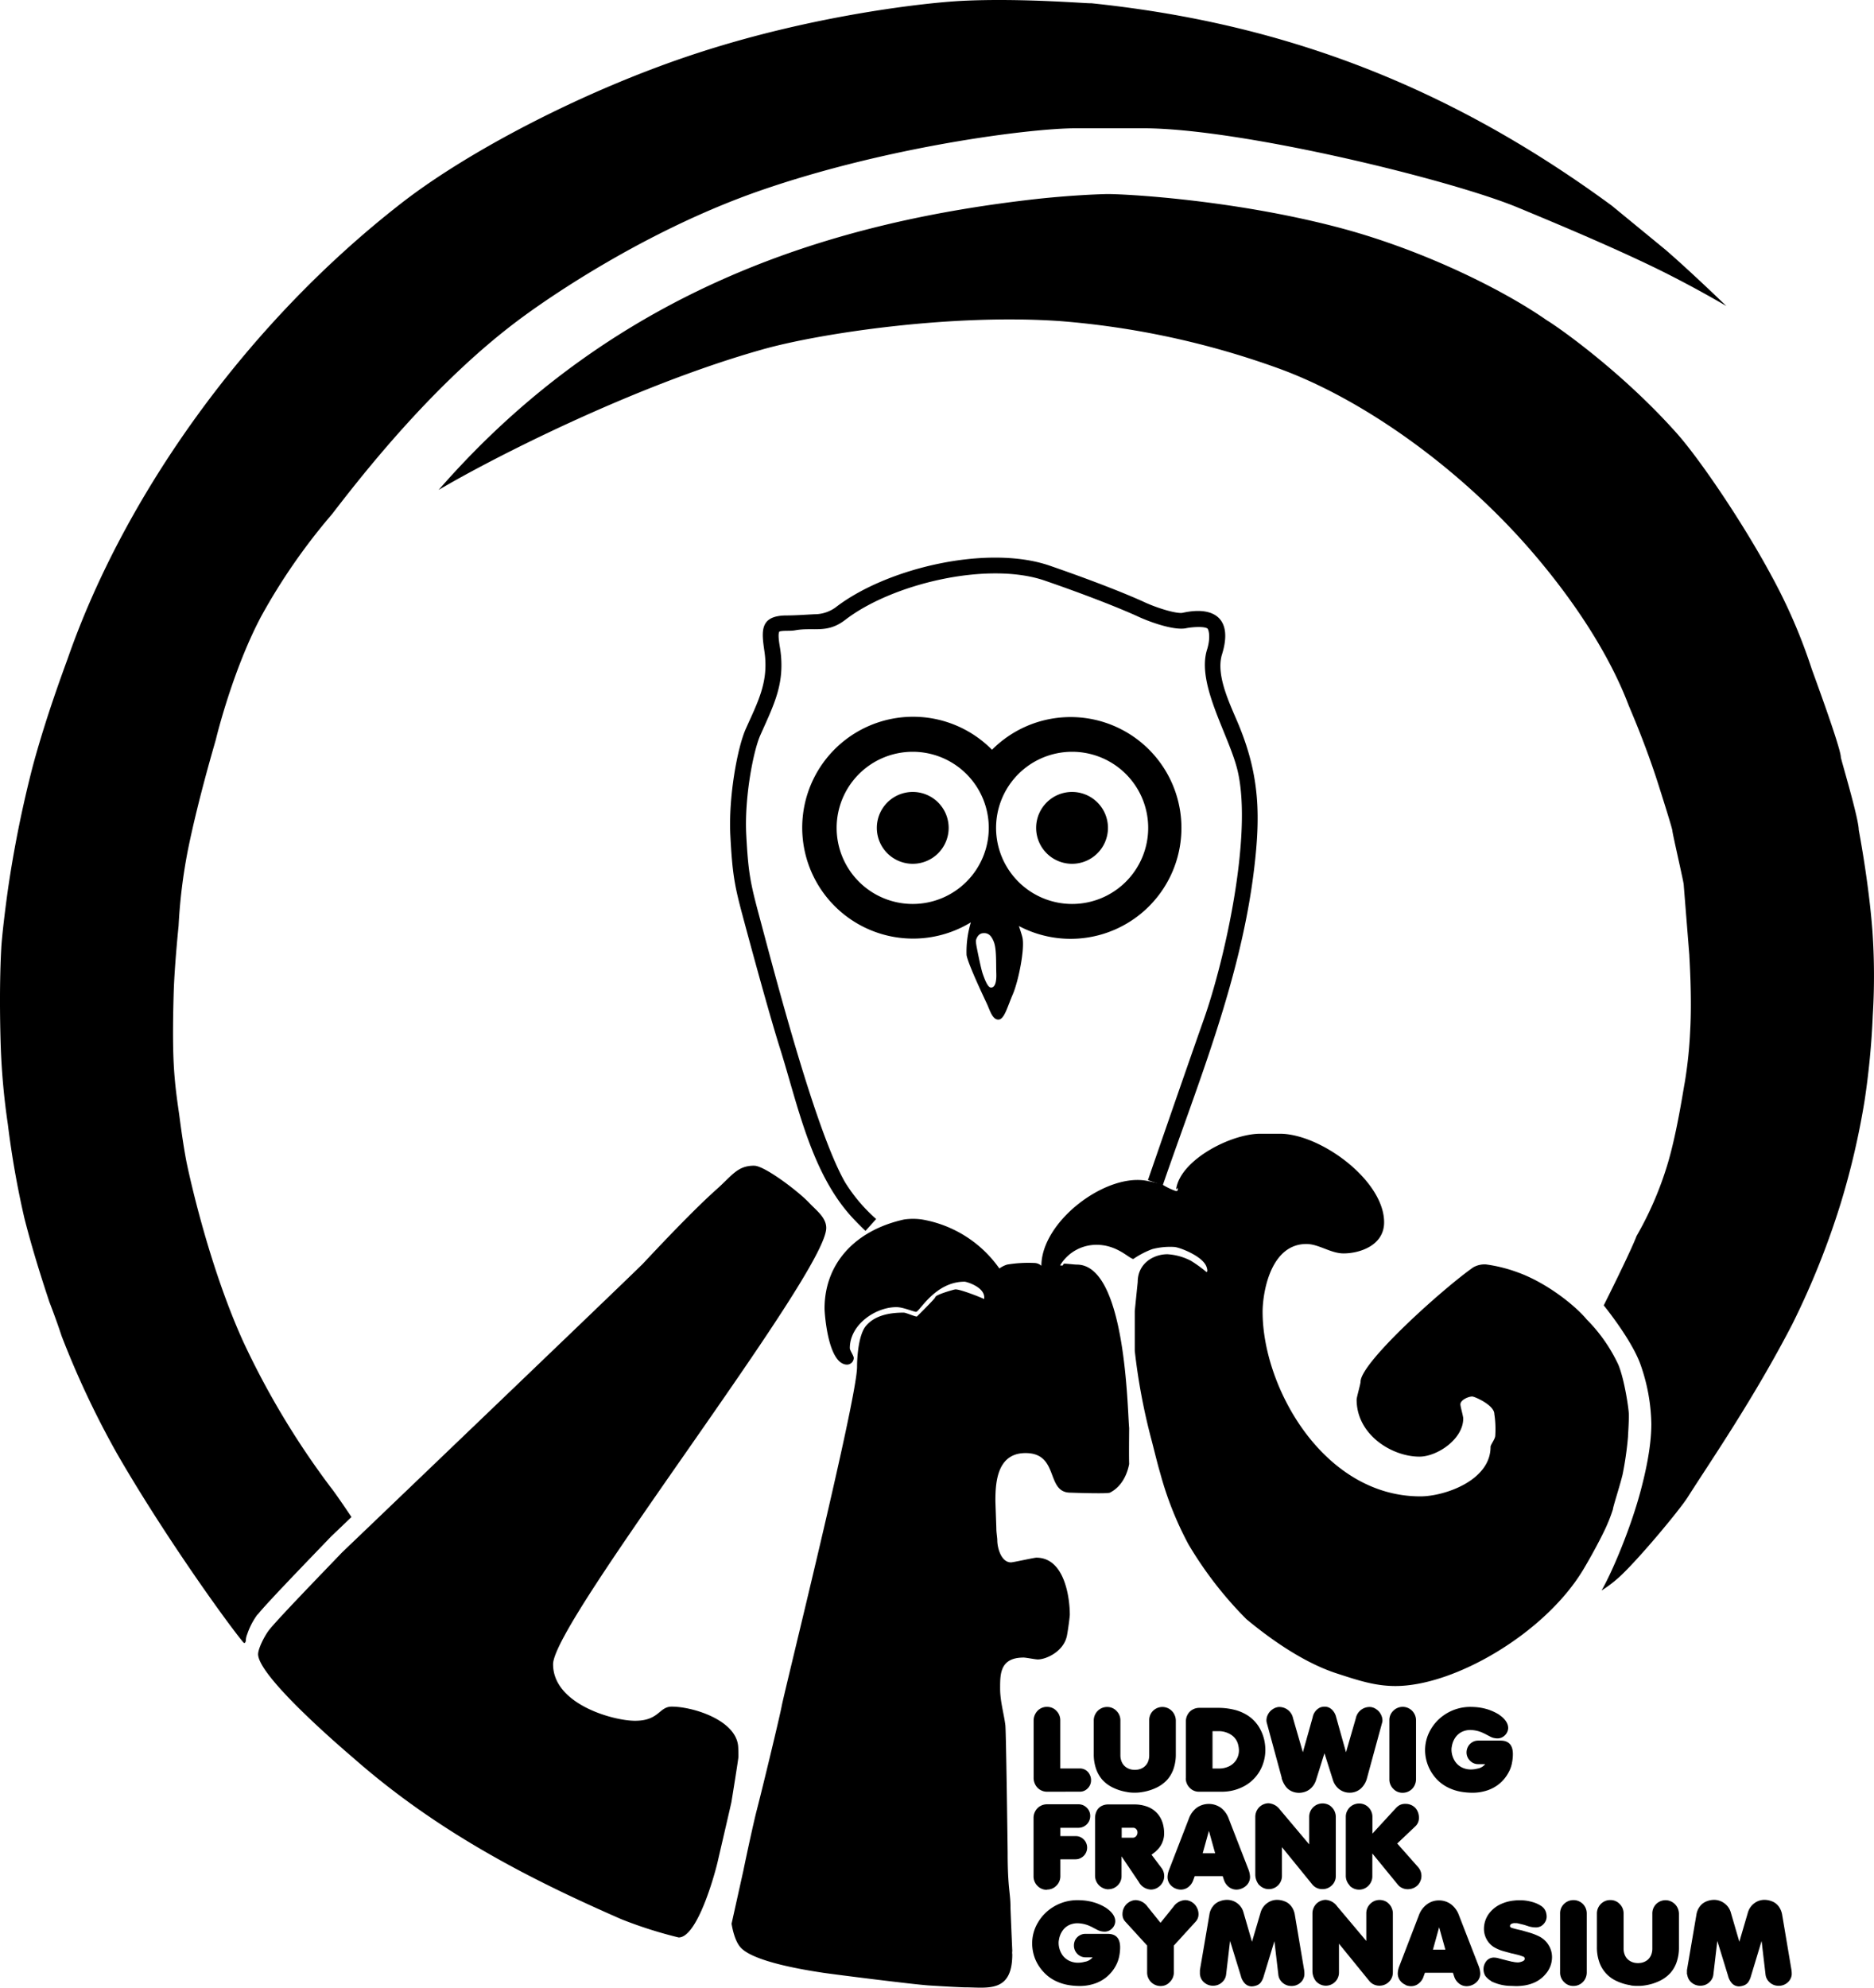
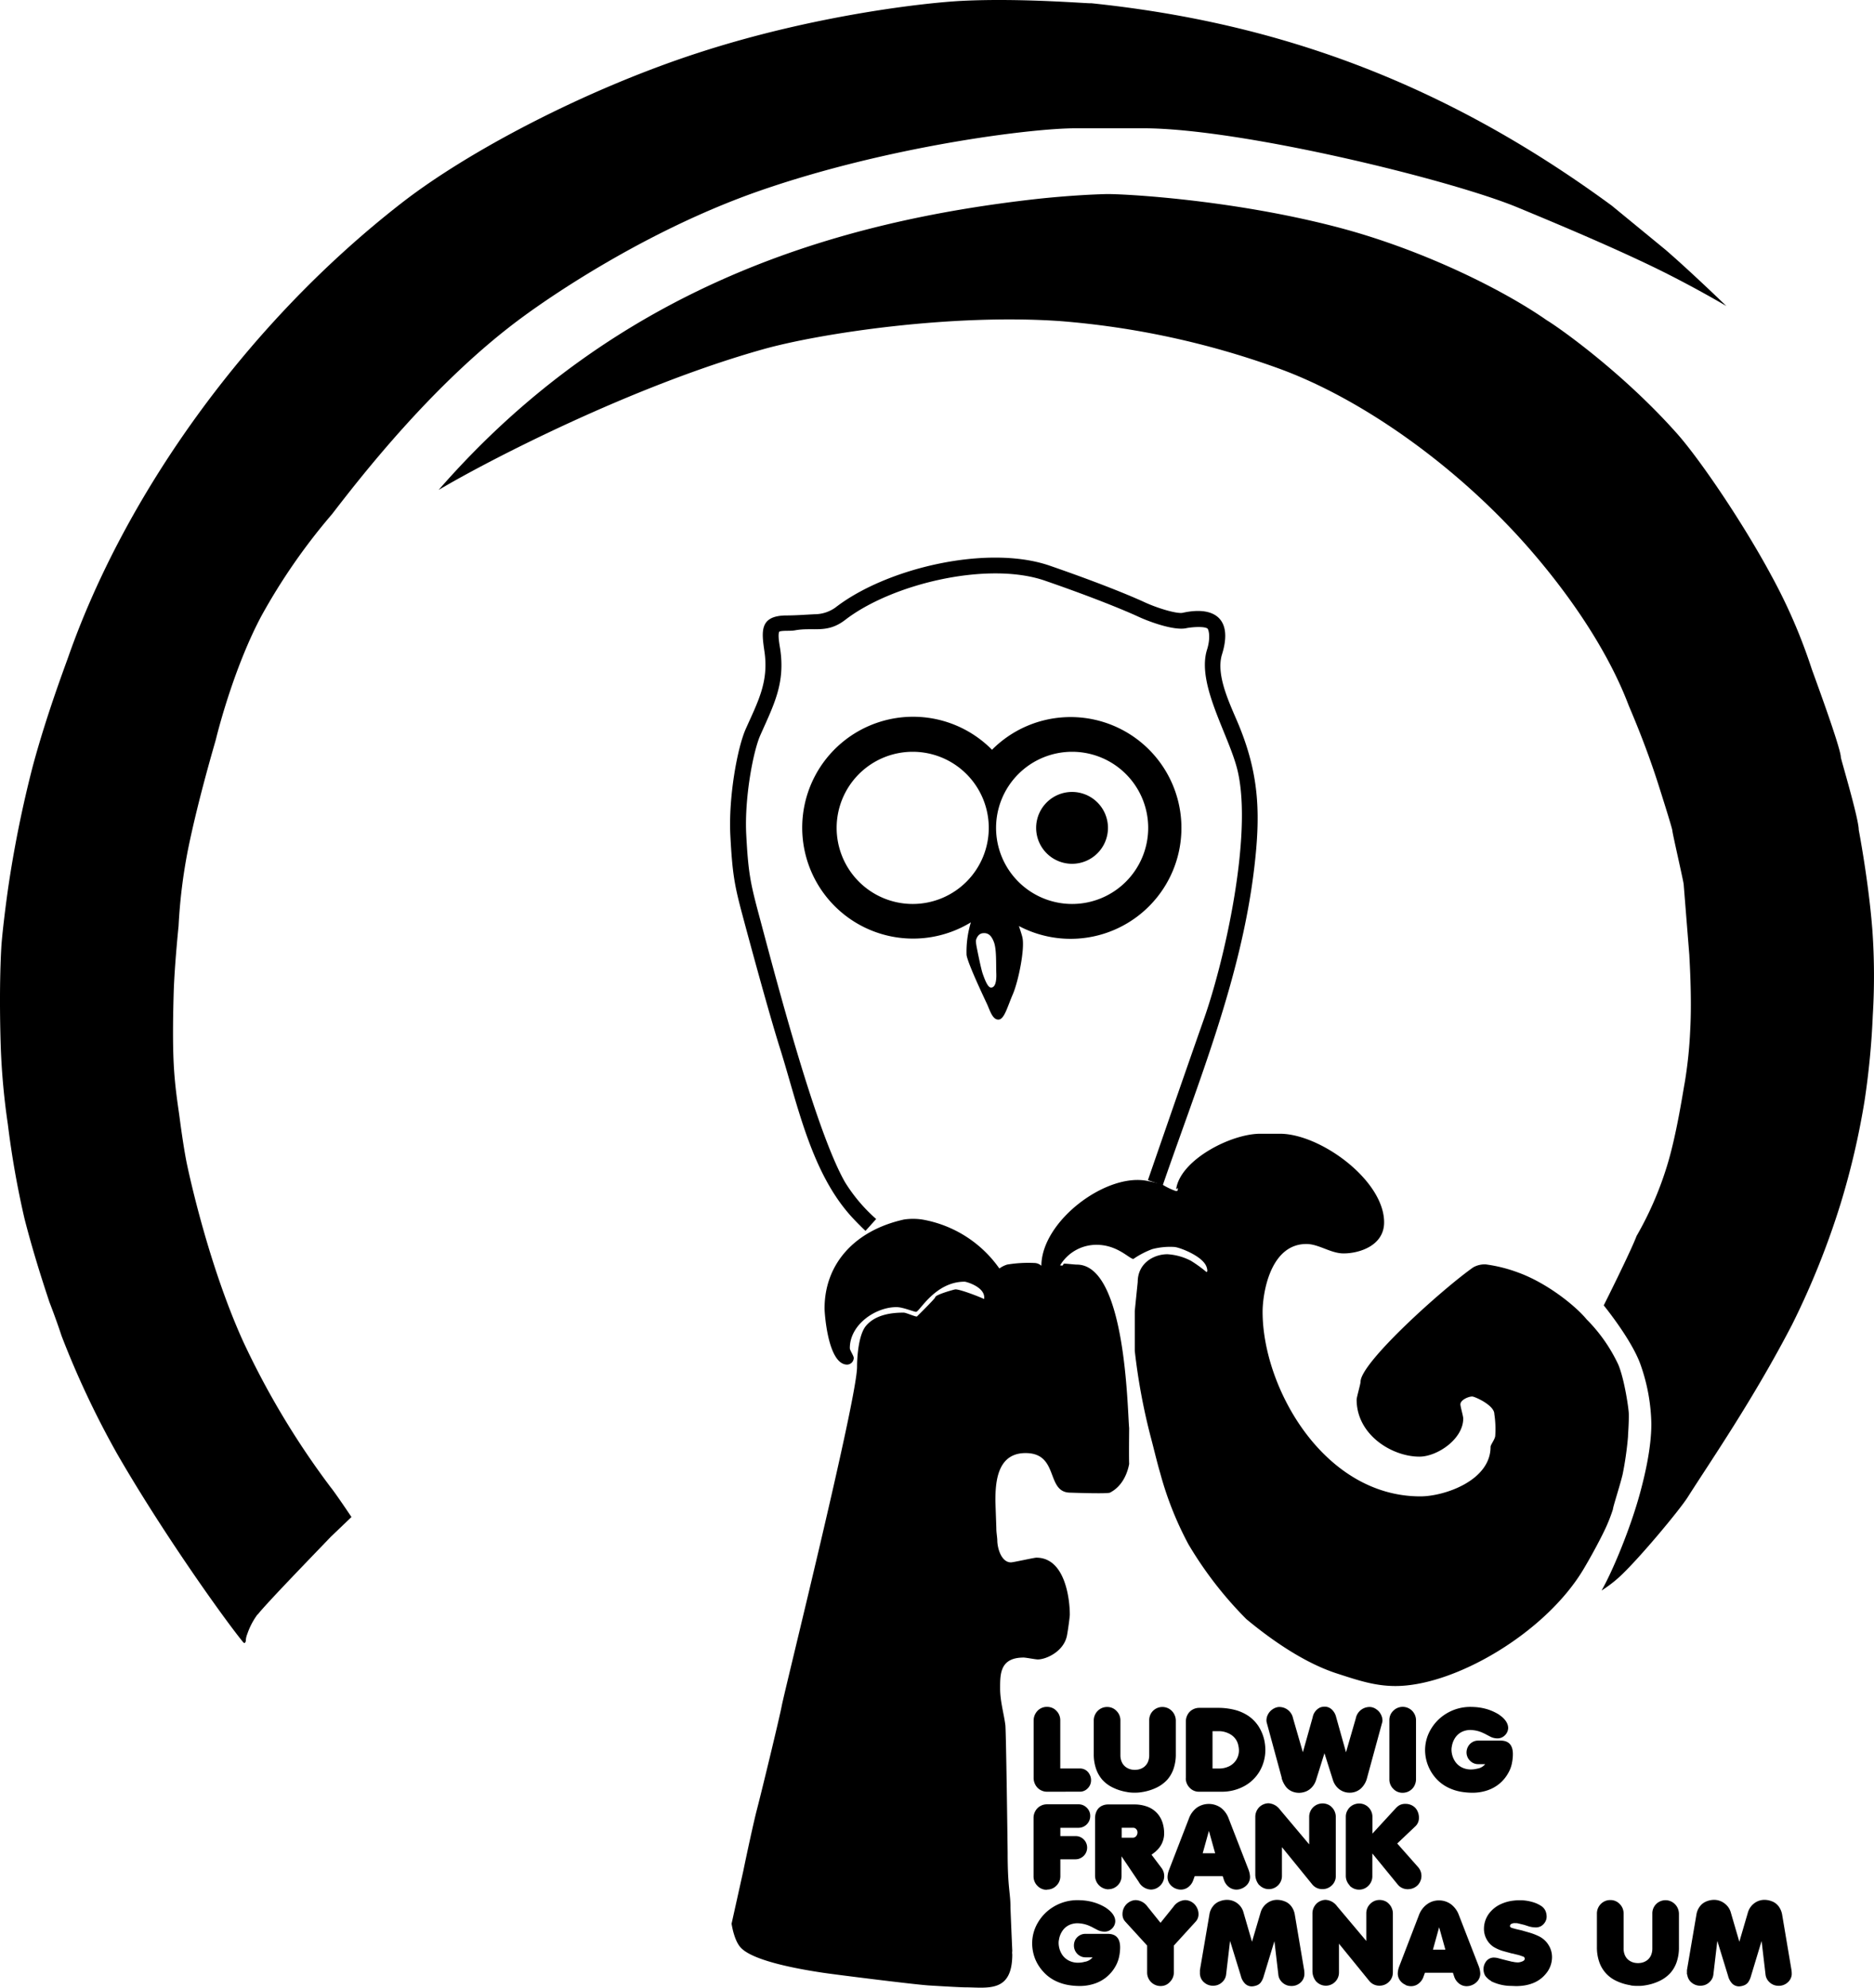
<svg xmlns="http://www.w3.org/2000/svg" viewBox="0 0 477.48 506.26">
  <defs>
    <style>.cls-1{isolation:isolate;}.cls-2{mix-blend-mode:darken;}.cls-3{fill-rule:evenodd;}</style>
  </defs>
  <title>Element 1</title>
  <g class="cls-1">
    <g id="Ebene_2" data-name="Ebene 2">
      <g id="Ebene_1-2" data-name="Ebene 1">
        <g class="cls-2">
          <path d="M255.28,324.51c.92,1.4,2.08,3.11,2.08,5.15a3.45,3.45,0,0,1-.62,1.8,50.36,50.36,0,0,1-1.46-6.95Z" />
          <path d="M394.1,81.56c3.32,2,19.56,13.51,33.23,28.91,5.61,6.31,16.66,22.45,24.13,36.37a139.4,139.4,0,0,1,10.13,23.47c0,.09,7.44,20.1,7.44,22.56,0,.42,4.56,15.57,4.56,18.48,0,0,2.55,13.29,3.49,25.74a166,166,0,0,1,.09,21.54,201.84,201.84,0,0,1-2.09,21.71A197.4,197.4,0,0,1,469,306.47a205.37,205.37,0,0,1-12.38,30.87c-9.86,19-20.62,34.56-26.62,44-2.13,3.35-12.78,16.13-17.56,20.44a33.11,33.11,0,0,1-4.38,3.31c2.5-4.28,7.33-15.53,9.94-25.31,1.05-3.94,2.74-10.88,2.75-17.06a47.58,47.58,0,0,0-2.63-14.81c-2.16-6.48-9.5-15.44-9.5-15.44s6.85-13.65,8.37-17.69a86.58,86.58,0,0,0,7.61-17.38c2.53-7.93,4.27-19.71,4.64-21.57a110.22,110.22,0,0,0,1.41-13.44c.48-8.44-.22-18.56-.22-19.13l-1.44-18c0-.6-2.88-13.07-2.88-13.67s-3.42-11.31-3.6-11.88c-3.42-10.69-7.13-19-7.61-20.24-4.68-12.27-13.12-25.47-23.65-37.88-18.48-21.81-43.78-40-65.95-47.93a212.41,212.41,0,0,0-55.18-11.88c-27.58-1.93-61.16,3.09-75.71,7.18-33.49,9.41-70.2,28.42-82.66,35.83C157.46,72.4,214.09,56.28,264.19,50.67c0,0,8.79-1,17.58-1.24,4.1-.09,31.76,1.33,58.86,8.4,21.48,5.59,42.2,15.87,53.47,23.73Z" />
-           <path d="M192.2,296.9c2.58,0,11.19,6.48,14,9.48,1.82,1.92,4.32,3.72,4.32,6.36,0,11.64-69.6,100.2-69.6,111.12,0,10.17,15.3,14.4,20.88,14.4,6.21,0,6.06-3.6,9.36-3.6,5.28,0,16,3.29,16.88,9.77.09.6.11,2.34.11,2.94s-1.69,11-1.79,11.6c-.17.86-3.14,13.58-3.44,14.92-.67,3-5.16,19.56-10,19.56a109.66,109.66,0,0,1-14.63-4.66c-22.29-9.75-46.29-21.73-68.25-41.05-.72-.63-24.11-20.35-24.28-26.4,0-1.48,1.64-4.68,2.75-6.13,2.14-2.79,15.4-16.42,18.61-19.79.07-.07,71.26-68.2,76.56-73.44.43-.42,11.86-12.81,18.82-19,4.08-3.63,5.39-6.09,9.62-6.09Z" />
          <path d="M65.59,411.21a18.35,18.35,0,0,0-2.6,5,4.71,4.71,0,0,0-.36,1.69.89.89,0,0,1-.27.54c-.12.08-.35-.12-.41-.2-4.6-5.59-20.34-27.56-32.12-48a228.35,228.35,0,0,1-14.14-30c-1.48-4.5-3.12-8.67-3.12-8.67-.25-.85-3.66-10.7-6.36-21.33A232.24,232.24,0,0,1,2,286.34,178,178,0,0,1,.21,267.09c-.1-2.89-.48-14.89.12-25.75.15-2.67,1-10.24,2-16.87a295.87,295.87,0,0,1,6-29.25c3.52-13.1,8.14-25.27,9.1-28,14.37-40.92,45-84.53,84.94-115.55,16.9-13.14,46.72-28.84,75.46-38.19C207.56,3.79,236.08.67,245.08.22c15.44-.78,33,.78,32.93.6,44.64,4.64,87.77,18.59,132.66,51.56l13.66,11.21c6.38,5.5,15.53,14.35,15.53,14.35s-8.7-5.15-18.4-9.85c-12.21-5.9-26.65-11.88-34.67-15.21-17.07-7.11-70.79-20.21-95.5-20.21H274.07c-11.48,0-48.12,4.63-80.74,16-27.24,9.53-51.09,25.34-60.75,32.5-22.47,16.65-41.13,40.91-48,49.8a153.73,153.73,0,0,0-18,25.95C60.15,169,56.06,184,55,188.34c-.12.54-4.45,14.95-7.12,28.13a136.66,136.66,0,0,0-2.38,19.35s-1,9.64-1.24,16.77c-.14,4.86-.31,12.33,0,18.38s1.13,10.87,1.48,13.52c.57,4.38,1.27,9,1.89,12,.73,3.44,5.62,25.89,14.25,45a206.8,206.8,0,0,0,22.36,37.29c.73.86,3.24,4.5,5.31,7.59l-5.3,5.07c-3.21,3.37-16.47,17-18.61,19.79Z" />
          <path d="M296,301.59a17,17,0,0,0,3.7,1.79c.18-.2.39.12.39-.48s0-.27-.42,0c1-7.44,13.91-14.15,21.44-14.15h5c10.29,0,26.55,11.85,26.55,22.56,0,5.94-6.3,7.92-10.32,7.92-3.3,0-6.33-2.4-9.48-2.4-9.27,0-11.16,12.66-11.16,17.28,0,19.38,15.63,47,40.2,47,6.09,0,17.88-4,17.88-12.6,0-.6,1.17-1.93,1.2-2.89a25.6,25.6,0,0,0-.24-5.51c0-2.22-5-4.44-5.64-4.44-.93,0-3,.87-3,2,0,.6.72,3,.72,3.6,0,5.28-6.66,9.72-11.16,9.72-7,0-16-5.55-16-14.52,0-.6,1-4,1-4.56,0-4.84,20.69-23.47,28.69-29.12a5.93,5.93,0,0,1,3.23-.76,37.88,37.88,0,0,1,8.05,2c7.65,2.73,14.94,8.71,17.63,12a40.76,40.76,0,0,1,8.09,11.57C414,351.63,415,359.11,415,360c.06,2.4-.2,5.25-.2,5.93a84.39,84.39,0,0,1-1.38,9.63c-.69,2.88-2.46,8.25-2.46,8.85a42.3,42.3,0,0,1-2,5.07c-1.87,3.92-4.43,8.41-5.6,10.35-9.75,16.17-32.77,29.58-47.8,29.58-5.16,0-9.39-1.39-15-3.22-7.47-2.43-15.48-7.58-23-13.82a97,97,0,0,1-14.77-19.08,85.33,85.33,0,0,1-7.15-18c-.9-3.07-1.53-5.86-2.43-9.25a155.35,155.35,0,0,1-4.08-22l0-10.16.75-7.36c0-4.77,4.05-7.08,7.56-7.08a14.79,14.79,0,0,1,6,1.67,33,33,0,0,1,4,2.9c-.07-.13.17.11.17-.49a3.38,3.38,0,0,0-.72-1.8c-1.68-2.27-6.65-4.14-7.79-4.14a17.91,17.91,0,0,0-5.52.56,21.8,21.8,0,0,0-4.8,2.5c-1,0-4.05-3.6-9.36-3.6a10.77,10.77,0,0,0-9.25,5.13s-.23.15.37.15.12-.48.72-.48,2.52.24,3.12.24c12.54,0,12.86,37.16,13.32,41.63-.08,8.43,0,8.89,0,9.14-.37,2.05-1.57,5.62-4.9,7.31-.74.34-10.07,0-10.07,0-6.36,0-2.76-10.08-11.43-10.08-7.2,0-7.68,7.35-7.68,12.12,0,.6.24,6.6.24,7.2,0,.87.24,2.28.24,2.88,0,1.95,1,5.64,3.48,5.64.6,0,5.88-1.2,6.48-1.2,7.38,0,8.52,10.68,8.52,14.52,0,.46-.41,3.64-.72,5.28-.79,4.12-5.34,6.12-7.44,6.12-.6,0-3-.48-3.6-.48-6.09,0-6,4.26-6,7.92,0,3.21,1,6.56,1.32,9.19.19.18.6,32,.6,32.56,0,9.12.72,10.2.72,13.92,0,.63.46,11.15.46,11.15a2.93,2.93,0,0,0,0,.85c0,9.93-6.36,8.4-12.12,8.4-.6,0-3.85-.15-9.13-.48-3.75-.24-23.94-2.78-26.88-3.22-5.44-.81-18-2.91-21.14-6.51-1.32-1.5-2-4.38-2.25-6,0,0,2.39-10.75,3-13.5.8-3.93,2.69-12.66,3.44-15.51,1.38-5.3,5.81-23.62,6.33-26.42.72-3.9,19.2-78.12,19.2-86.4,0-2.73.42-8.18,2.25-10.4,2.49-3,6.81-3.4,9.63-3.4.6,0,2.76,1,3.36,1,0,0,4.68-4.59,4.68-4.92,0-.63,4.86-2,5.16-2,1.35,0,6.65,2.11,7.16,2.41,0,0,.16.23.16-.37,0-2.7-4.56-4-5-4-7.53,0-11.49,7.68-12.36,7.68-.6,0-3.33-1.2-5-1.2-5.34,0-11.88,4.44-11.88,10.44,0,.6,1,1.92,1,2.52a1.74,1.74,0,0,1-1.68,1.68c-4.95,0-5.76-13.32-5.76-14.28,0-11.46,7.78-19.93,20.26-22.68a15.94,15.94,0,0,1,4.58,0,30.34,30.34,0,0,1,19.7,12.48,6.68,6.68,0,0,1,2-1,33,33,0,0,1,7-.4,2.68,2.68,0,0,1,1.7.71c.06-11.5,16.88-24,27.31-21.54C292.27,300.72,296.05,301.57,296,301.59Z" />
          <path d="M276.24,499.67a3.28,3.28,0,0,0,2.15-1.16h-1.76a2.88,2.88,0,0,1-2.14-.89,3,3,0,0,1-.86-2.14A3.14,3.14,0,0,1,274,494a3,3,0,0,1,1.07-1.07,2.87,2.87,0,0,1,1.49-.4h5.69q3.15,0,3.15,3.46a11.5,11.5,0,0,1-.2,2.07,8.54,8.54,0,0,1-1,2.76,9.49,9.49,0,0,1-5.35,4.4,11.9,11.9,0,0,1-3.87.59,17.84,17.84,0,0,1-2.67-.23,12.27,12.27,0,0,1-3.64-1.2,10.17,10.17,0,0,1-2.84-2.2,10.93,10.93,0,0,1-2-3.07,10.79,10.79,0,0,1-.84-4.14,10.31,10.31,0,0,1,1.4-5.21,11.39,11.39,0,0,1,3.95-4.07,11.72,11.72,0,0,1,6.34-1.74q.47,0,1.32.06a13.74,13.74,0,0,1,3,.59,12.63,12.63,0,0,1,2.64,1.2q2.52,1.65,2.52,3.53a2.68,2.68,0,0,1-1,2,2.56,2.56,0,0,1-1.76.64,4.18,4.18,0,0,1-1.62-.36h0l-1.24-.64a4.37,4.37,0,0,0-.61-.31,8,8,0,0,0-3.35-.83,5,5,0,0,0-2.24.49,4.35,4.35,0,0,0-1.65,1.46,5.44,5.44,0,0,0-.87,2.22,3.61,3.61,0,0,0-.09.79,5.15,5.15,0,0,0,.09,1,5.55,5.55,0,0,0,.91,2.19,4.56,4.56,0,0,0,1.68,1.4,5.11,5.11,0,0,0,2.29.5,6.52,6.52,0,0,0,1.52-.19Z" />
          <path d="M287.38,484.66a3.38,3.38,0,0,1,2-.73,3.9,3.9,0,0,1,3,1.67l3.31,4.12L299,485.6a3.87,3.87,0,0,1,3-1.67,3.45,3.45,0,0,1,2.89,1.79,3.57,3.57,0,0,1,.48,1.77,2.73,2.73,0,0,1-.68,1.88l-5.6,6.14v6.82a3.41,3.41,0,0,1-1,2.44,3.12,3.12,0,0,1-2.41,1.05,3.43,3.43,0,0,1-3.4-3.49v-6.82l-5.61-6.14a2.72,2.72,0,0,1-.67-1.88,3.58,3.58,0,0,1,1.37-2.83Z" />
          <path d="M305.73,502.89c0-.51,0-.89,0-1.12l2.41-14.11a4.38,4.38,0,0,1,.9-2.14,3.8,3.8,0,0,1,1.77-1.3,5.08,5.08,0,0,1,1.79-.35,4.37,4.37,0,0,1,2.67.88,4.31,4.31,0,0,1,1.57,2.35l2.16,7.44,2.19-7.44a4.41,4.41,0,0,1,1.61-2.35,4.27,4.27,0,0,1,2.65-.88,5.16,5.16,0,0,1,1.79.35,3.75,3.75,0,0,1,1.77,1.29,4.78,4.78,0,0,1,.9,2.15l2.38,14.11a7.38,7.38,0,0,1,.06,1.12A3,3,0,0,1,331.3,505a3.35,3.35,0,0,1-2.23.81,3.58,3.58,0,0,1-1.12-.17,3.37,3.37,0,0,1-1.54-1.06,3,3,0,0,1-.7-1.67l-1-8.52L322,503.26a4.93,4.93,0,0,1-.76,1.64,2.28,2.28,0,0,1-1.09.77,3.84,3.84,0,0,1-1.18.24,2.44,2.44,0,0,1-1.71-.67,4.1,4.1,0,0,1-1.1-2l-2.75-8.92-1,8.52a3.12,3.12,0,0,1-.7,1.67,3.45,3.45,0,0,1-1.53,1.06,3.66,3.66,0,0,1-1.11.17,3.35,3.35,0,0,1-2.23-.81,3,3,0,0,1-1.09-2.06Z" />
          <path d="M335.4,504.72a4.15,4.15,0,0,1-1-2.72V487.39a3.48,3.48,0,0,1,.58-2,3.28,3.28,0,0,1,1.54-1.26,3.2,3.2,0,0,1,1.23-.26,3.88,3.88,0,0,1,2.91,1.61l7.46,8.86v-7a3.32,3.32,0,0,1,1-2.44,3.27,3.27,0,0,1,2.38-1,3.39,3.39,0,0,1,1.31.25,2.78,2.78,0,0,1,1.07.74,3.16,3.16,0,0,1,.73,1.1,3.29,3.29,0,0,1,.28,1.34v15a6,6,0,0,1-.06.68,3.23,3.23,0,0,1-.64,1.41,3.4,3.4,0,0,1-2.72,1.31,3.3,3.3,0,0,1-1.76-.48,3.44,3.44,0,0,1-.85-.75l-7.7-9.46v7.26a3.35,3.35,0,0,1-1,2.47,3.33,3.33,0,0,1-4.76-.08Z" />
          <path class="cls-3" d="M358.2,505.55a3.42,3.42,0,0,1-1.52-1.2,3,3,0,0,1-.54-1.76,5.47,5.47,0,0,1,.39-1.82l5-13a5.92,5.92,0,0,1,2.05-2.76,5,5,0,0,1,3.06-1,5.11,5.11,0,0,1,3.08,1,6,6,0,0,1,2,2.76l5.05,13a5.9,5.9,0,0,1,.39,1.82,3,3,0,0,1-.54,1.77,3.58,3.58,0,0,1-1.53,1.2,3.49,3.49,0,0,1-1.4.3,3.1,3.1,0,0,1-1.89-.64,3.71,3.71,0,0,1-1.28-1.79l-.33-1h-7.13l-.36,1a3.7,3.7,0,0,1-1.26,1.77,3.06,3.06,0,0,1-1.91.66,3.5,3.5,0,0,1-1.41-.3Zm6.9-9h3.17l-1.59-5.7-1.58,5.7Z" />
          <path d="M379.93,504.53a4.48,4.48,0,0,1-1.53-1.37,3.29,3.29,0,0,1-.41-1.72,3.17,3.17,0,0,1,.49-1.64,2.45,2.45,0,0,1,2.09-1.23,5.25,5.25,0,0,1,1,.11l1.29.35,1.18.3.84.2.32.09c.21,0,.38.05.5.08a5.94,5.94,0,0,0,1,.1,2.3,2.3,0,0,0,.81-.13,2.2,2.2,0,0,0,.71-.31.64.64,0,0,0,.27-.5.59.59,0,0,0-.3-.51l-.23-.08-.56-.2-.37-.12-1.57-.39-.3-.05L383.3,497a10.2,10.2,0,0,1-2.7-1.12,5.35,5.35,0,0,1-1.84-2,5.5,5.5,0,0,1-.66-2.67,6.52,6.52,0,0,1,1.74-4.39A7.8,7.8,0,0,1,382.3,485a10.57,10.57,0,0,1,3.38-.94,12.88,12.88,0,0,1,1.54-.09,11.23,11.23,0,0,1,3.14.43,7.93,7.93,0,0,1,2.48,1.13,2.94,2.94,0,0,1,1.08,1.55,4.2,4.2,0,0,1,.15,1,2.62,2.62,0,0,1-.48,1.58,2.78,2.78,0,0,1-1,.93,2.72,2.72,0,0,1-1.31.3,6.52,6.52,0,0,1-1.83-.29l-.23-.08-.84-.27-.36-.09-.82-.2-.42-.1-.28-.06-.17,0h-.22a1.79,1.79,0,0,0-1.12.25.64.64,0,0,0-.26.5.38.38,0,0,0,.17.31,1.56,1.56,0,0,0,.48.21l.56.15.2.06.59.14,1,.23,1.94.56a15.49,15.49,0,0,1,2.56,1,6.06,6.06,0,0,1,1.39,1,5.73,5.73,0,0,1,1,1.27,5.56,5.56,0,0,1,.62,1.45,5.75,5.75,0,0,1,.2,1.56,6.54,6.54,0,0,1-1.65,4.3q-2.52,3-7.46,3.05l-1.26-.05a11.76,11.76,0,0,1-5.17-1.21Z" />
-           <path d="M398.5,504.8a3.36,3.36,0,0,1-1-2.47v-15a3.29,3.29,0,0,1,1-2.42,3.43,3.43,0,0,1,4.1-.53,3.28,3.28,0,0,1,1.24,1.24,3.47,3.47,0,0,1,.45,1.74v15a3.47,3.47,0,0,1-.25,1.31,3.17,3.17,0,0,1-.74,1.13,3.32,3.32,0,0,1-2.38,1,3.18,3.18,0,0,1-2.41-1Z" />
          <path d="M415.46,505.62a12.93,12.93,0,0,1-3.74-1.16,8.21,8.21,0,0,1-4.29-4.91,11.25,11.25,0,0,1-.55-3.61v-8.55a3.43,3.43,0,0,1,1-2.47,3.34,3.34,0,0,1,2.44-1,3.21,3.21,0,0,1,2.36,1,3.36,3.36,0,0,1,1,2.47v8.83a4.27,4.27,0,0,0,.34,1.77,3.17,3.17,0,0,0,1,1.26,3.63,3.63,0,0,0,1.6.67,6.5,6.5,0,0,0,.73.06,6.74,6.74,0,0,0,.72-.06,3.58,3.58,0,0,0,1.59-.66,3.24,3.24,0,0,0,1-1.26,4.35,4.35,0,0,0,.34-1.78v-8.83a3.37,3.37,0,0,1,1-2.47,3.37,3.37,0,0,1,4.77.06,3.37,3.37,0,0,1,.74,1.11,3.62,3.62,0,0,1,.27,1.36v8.55a11.18,11.18,0,0,1-.55,3.62,8.06,8.06,0,0,1-1.63,2.87,8.88,8.88,0,0,1-2.7,2,13,13,0,0,1-3.76,1.16,9.54,9.54,0,0,1-1.85.14,10,10,0,0,1-1.85-.14Z" />
          <path d="M429.82,502.89c0-.51,0-.89,0-1.12l2.41-14.11a4.58,4.58,0,0,1,.9-2.14,3.85,3.85,0,0,1,1.77-1.3,5.13,5.13,0,0,1,1.8-.35,4.36,4.36,0,0,1,2.66.88A4.31,4.31,0,0,1,441,487.1l2.17,7.44,2.18-7.44a4.46,4.46,0,0,1,1.61-2.35,4.29,4.29,0,0,1,2.65-.88,5.22,5.22,0,0,1,1.8.35,3.77,3.77,0,0,1,1.76,1.29,4.91,4.91,0,0,1,.91,2.15l2.38,14.11a7.38,7.38,0,0,1,.06,1.12,3,3,0,0,1-1.09,2.06,3.33,3.33,0,0,1-2.23.81,3.63,3.63,0,0,1-1.12-.17,3.39,3.39,0,0,1-1.53-1.06,3.05,3.05,0,0,1-.71-1.67l-1-8.52-2.7,8.92a4.94,4.94,0,0,1-.75,1.64,2.36,2.36,0,0,1-1.1.77,3.79,3.79,0,0,1-1.18.24,2.44,2.44,0,0,1-1.71-.67,4.27,4.27,0,0,1-1.1-2l-2.74-8.92-1,8.52a3,3,0,0,1-.7,1.67,3.41,3.41,0,0,1-1.52,1.06,3.72,3.72,0,0,1-1.12.17,3.39,3.39,0,0,1-2.23-.81,3,3,0,0,1-1.09-2.06Z" />
          <path d="M266.75,481.31a3.26,3.26,0,0,1-2.41-1,3.37,3.37,0,0,1-1-2.42V463a3.44,3.44,0,0,1,.46-1.75,3.27,3.27,0,0,1,1.26-1.27,3.48,3.48,0,0,1,1.72-.45h8a2.94,2.94,0,0,1,2.15.91,2.82,2.82,0,0,1,.85,2.08,3,3,0,0,1-3,3h-4.61v2.12h3.91a2.74,2.74,0,0,1,1.48.4,2.95,2.95,0,0,1-.08,5.11,2.8,2.8,0,0,1-1.43.39h-3.88v4.29a3.36,3.36,0,0,1-1,2.42,3.26,3.26,0,0,1-2.41,1Z" />
          <path class="cls-3" d="M282.4,481.19a3.48,3.48,0,0,1-3.39-3.46V463.15a4.16,4.16,0,0,1,.42-1.93,2.89,2.89,0,0,1,1.19-1.23,3.7,3.7,0,0,1,1.83-.42h6.44a9.49,9.49,0,0,1,3.58.62A6.34,6.34,0,0,1,295,462a6.76,6.76,0,0,1,1.38,2.86,8.79,8.79,0,0,1,.23,1.85,5.93,5.93,0,0,1-2,4.69l-.12.13-.67.53-.42.31,2.5,3.32a3.43,3.43,0,0,1,.73,2.15,3.24,3.24,0,0,1-.37,1.51,3.48,3.48,0,0,1-1.06,1.24,3.29,3.29,0,0,1-1.94.66,3.69,3.69,0,0,1-3.11-1.95l-4.39-6.51v5a3.31,3.31,0,0,1-.45,1.71,3.45,3.45,0,0,1-1.22,1.21,3.25,3.25,0,0,1-1.7.45Zm3.4-13.14h2.82a1.1,1.1,0,0,0,.85-.39,1.43,1.43,0,0,0,.35-1,1.16,1.16,0,0,0-.34-.82,1,1,0,0,0-.75-.33H285.8v2.55Z" />
          <path class="cls-3" d="M299.55,481a3.51,3.51,0,0,1-1.53-1.2,3,3,0,0,1-.54-1.76,5.47,5.47,0,0,1,.39-1.82l5.05-13.05a6,6,0,0,1,2-2.76,5.34,5.34,0,0,1,6.14,0,6,6,0,0,1,2,2.76l5.05,13a5.9,5.9,0,0,1,.39,1.82,3,3,0,0,1-.54,1.77,3.58,3.58,0,0,1-1.53,1.2,3.46,3.46,0,0,1-1.4.3,3.1,3.1,0,0,1-1.89-.64,3.78,3.78,0,0,1-1.28-1.79l-.33-1h-7.13l-.36,1a3.75,3.75,0,0,1-1.25,1.77,3.1,3.1,0,0,1-1.92.66,3.42,3.42,0,0,1-1.4-.3Zm6.89-9h3.17l-1.59-5.7-1.58,5.7Z" />
          <path d="M320.84,480.12a4.16,4.16,0,0,1-1-2.72V462.79a3.55,3.55,0,0,1,.58-2,3.33,3.33,0,0,1,1.54-1.26,3.28,3.28,0,0,1,1.24-.26,3.9,3.9,0,0,1,2.91,1.61l7.46,8.86v-7a3.41,3.41,0,0,1,3.4-3.43,3.43,3.43,0,0,1,1.31.25,2.86,2.86,0,0,1,1.07.74,3.31,3.31,0,0,1,.73,1.1,3.45,3.45,0,0,1,.27,1.34v15c0,.14,0,.37-.05.68a3.23,3.23,0,0,1-.64,1.41,3.4,3.4,0,0,1-2.72,1.31,3.36,3.36,0,0,1-1.77-.48,3.55,3.55,0,0,1-.84-.75l-7.7-9.46v7.26a3.35,3.35,0,0,1-1,2.47,3.33,3.33,0,0,1-4.76-.08Z" />
          <path d="M343.9,480.2a3.48,3.48,0,0,1-1-2.5v-15a3.22,3.22,0,0,1,.46-1.68,3.35,3.35,0,0,1,1.24-1.24,3.47,3.47,0,0,1,1.74-.45,3.33,3.33,0,0,1,2.9,1.72,3.35,3.35,0,0,1,.44,1.71V467l6-6.52a3.74,3.74,0,0,1,1-.77,3.12,3.12,0,0,1,1.43-.29,3.49,3.49,0,0,1,1.87.52,3.08,3.08,0,0,1,1.24,1.47,3.64,3.64,0,0,1,.31,1.51,2.88,2.88,0,0,1-.86,2.17L356,469.52l5.31,6a3.38,3.38,0,0,1,.86,2.27,3.31,3.31,0,0,1-.34,1.45,3.08,3.08,0,0,1-.95,1.19,3.52,3.52,0,0,1-1.29.62,4.84,4.84,0,0,1-.89.11,3.44,3.44,0,0,1-1.38-.28,3.12,3.12,0,0,1-1.11-.82l-6.55-8v5.74a3.35,3.35,0,0,1-1,2.47,3.26,3.26,0,0,1-2.39,1,3.39,3.39,0,0,1-1.22-.23,3.68,3.68,0,0,1-1.16-.76Z" />
          <path d="M266.9,456.33a3.42,3.42,0,0,1-2.54-1,3.65,3.65,0,0,1-1-2.66V438.16a3.59,3.59,0,0,1,1-2.44,3.27,3.27,0,0,1,2.41-1,3.43,3.43,0,0,1,1.31.25,3,3,0,0,1,1.07.74,3.4,3.4,0,0,1,1,2.47v12.23h5a2.72,2.72,0,0,1,1.46.4,2.78,2.78,0,0,1,1,1.09,3.05,3.05,0,0,1,.38,1.51,2.85,2.85,0,0,1-.85,2.06,2.71,2.71,0,0,1-2,.85Z" />
          <path d="M287.26,456.42a12.83,12.83,0,0,1-3.74-1.16,8.66,8.66,0,0,1-2.68-2,8.45,8.45,0,0,1-1.61-2.88,11.25,11.25,0,0,1-.55-3.61v-8.55a3.43,3.43,0,0,1,1-2.47,3.32,3.32,0,0,1,2.44-1,3.19,3.19,0,0,1,2.35,1,3.36,3.36,0,0,1,1,2.47V447a4.27,4.27,0,0,0,.35,1.77,3.24,3.24,0,0,0,1,1.26,3.68,3.68,0,0,0,1.6.67,6.64,6.64,0,0,0,.74.06,6.41,6.41,0,0,0,.71-.06,3.62,3.62,0,0,0,1.6-.66,3.24,3.24,0,0,0,1-1.26,4.35,4.35,0,0,0,.34-1.78v-8.83a3.33,3.33,0,0,1,1-2.47,3.39,3.39,0,0,1,5.5,1.17,3.45,3.45,0,0,1,.28,1.36v8.55a11.18,11.18,0,0,1-.55,3.62,8.22,8.22,0,0,1-1.63,2.87,9,9,0,0,1-2.7,2,13,13,0,0,1-3.76,1.16,9.61,9.61,0,0,1-1.85.14,9.88,9.88,0,0,1-1.85-.14Z" />
          <path class="cls-3" d="M302.15,452.86V438.41a3.52,3.52,0,0,1,.45-1.73,3.22,3.22,0,0,1,1.25-1.26,3.42,3.42,0,0,1,1.72-.45h4.64a17.16,17.16,0,0,1,4.46.53,11.17,11.17,0,0,1,3.49,1.58,9.55,9.55,0,0,1,2.48,2.55,11,11,0,0,1,1.47,3.47,12.16,12.16,0,0,1,.29,2.65,10.8,10.8,0,0,1-1.48,5.41,10.18,10.18,0,0,1-4,3.8,11.9,11.9,0,0,1-5.71,1.37h-5.69a3.19,3.19,0,0,1-2.39-1,3.36,3.36,0,0,1-1-2.44Zm6.79-2.44h1.62a5.82,5.82,0,0,0,2.66-.59,4.45,4.45,0,0,0,1.8-1.66,4.53,4.53,0,0,0,.65-2.39,5.6,5.6,0,0,0-.15-1.2,4.18,4.18,0,0,0-1.72-2.67,5.82,5.82,0,0,0-3.5-1h-1.36v9.52Z" />
          <path d="M326.58,452.8l-3.82-14.05a2.15,2.15,0,0,1-.08-.62,3.22,3.22,0,0,1,.4-1.51,3.47,3.47,0,0,1,1.1-1.24,3.4,3.4,0,0,1,1.52-.62,3.57,3.57,0,0,1,3.76,2.87l2.5,8.65,2.5-8.91a3.43,3.43,0,0,1,1.91-2.5,3.33,3.33,0,0,1,1.14-.2,2.6,2.6,0,0,1,1.8.7,3.88,3.88,0,0,1,1.14,2l2.5,8.91,2.5-8.65a3.57,3.57,0,0,1,3.76-2.87,3,3,0,0,1,1.53.62,3.3,3.3,0,0,1,1.1,1.27,3.38,3.38,0,0,1,.4,1.51,1.78,1.78,0,0,1-.09.59l-3.82,14a5.45,5.45,0,0,1-1.66,2.83,4.23,4.23,0,0,1-2.8,1,4.31,4.31,0,0,1-2.63-.88,4.69,4.69,0,0,1-1.63-2.38l-2.15-6.79-2.14,6.82a4.72,4.72,0,0,1-.93,1.7,4.19,4.19,0,0,1-1.5,1.15,4.89,4.89,0,0,1-1.83.41,4.53,4.53,0,0,1-2-.42,3.92,3.92,0,0,1-1.52-1.26,6.57,6.57,0,0,1-1-2.11Z" />
          <path d="M355,455.6a3.35,3.35,0,0,1-1-2.47v-15a3.25,3.25,0,0,1,1-2.42,3.38,3.38,0,0,1,5.33.71,3.38,3.38,0,0,1,.46,1.74v15a3.48,3.48,0,0,1-.26,1.31,3.14,3.14,0,0,1-.73,1.13,3.35,3.35,0,0,1-2.39,1,3.2,3.2,0,0,1-2.41-1Z" />
          <path d="M376.27,450.47a3.28,3.28,0,0,0,2.15-1.16h-1.76a2.88,2.88,0,0,1-2.13-.89,3,3,0,0,1-.87-2.14,3.15,3.15,0,0,1,.42-1.5,2.94,2.94,0,0,1,1.06-1.07,2.87,2.87,0,0,1,1.49-.4h5.7q3.14,0,3.14,3.46a11.5,11.5,0,0,1-.2,2.07,8.09,8.09,0,0,1-1,2.76,9.51,9.51,0,0,1-2.23,2.69,9.66,9.66,0,0,1-3.12,1.71,11.9,11.9,0,0,1-3.87.59,17.61,17.61,0,0,1-2.66-.23,12.18,12.18,0,0,1-3.64-1.2,10.08,10.08,0,0,1-2.85-2.2,10.88,10.88,0,0,1-2.8-7.21,10.42,10.42,0,0,1,1.4-5.21,11.39,11.39,0,0,1,3.95-4.07,11.73,11.73,0,0,1,6.35-1.74q.45,0,1.32.06a14,14,0,0,1,3,.59,13.12,13.12,0,0,1,2.64,1.2q2.5,1.65,2.51,3.53a2.7,2.7,0,0,1-1,2,2.59,2.59,0,0,1-1.77.64,4.18,4.18,0,0,1-1.62-.36h0l-1.23-.64a5,5,0,0,0-.62-.31,7.93,7.93,0,0,0-3.35-.83,4.91,4.91,0,0,0-2.23.49,4.31,4.31,0,0,0-1.66,1.46,5.44,5.44,0,0,0-.87,2.22,3.61,3.61,0,0,0-.09.79,5.15,5.15,0,0,0,.09,1,5.56,5.56,0,0,0,.92,2.19,4.53,4.53,0,0,0,1.67,1.4,5.14,5.14,0,0,0,2.29.5,6.46,6.46,0,0,0,1.52-.19Z" />
          <path d="M220.48,313.45s-1.43-1.32-3.22-3.24c-10.61-11.4-14-28.89-18.58-43.39-2.76-8.77-7.52-26.32-9.53-33.84s-2.55-10.46-3.06-20.16,1.76-22.31,3.92-27.16c3.12-7,5.89-12,4.77-19.7-.74-5.09-1.33-9.13,5.5-9.21,2.38,0,4.9-.19,7.28-.31a9.13,9.13,0,0,0,5.3-1.71c13-10.07,38.82-16.12,54.63-10.65,13.1,4.53,20.91,7.81,24.18,9.32s8.22,3,9.7,2.67c7.75-1.73,12.88,1.27,10,10.55-1.76,5.6,2.4,13.43,4.47,18.56,5.07,12.57,5.34,22.48,3.7,36.13-3.36,28-14.15,54.11-23.28,80.56l-3.78-1.3s9.76-28.26,14.26-41c5.32-15.07,12.33-46.46,8.68-62.9-2-9.08-10.68-22.29-7.87-31.23.79-2.51.62-4.62.12-5.36-1-.66-4.36-.32-5.4-.09-3,.67-9.11-1.49-12.23-2.93s-10.92-4.72-23.82-9.18c-14.53-5-38.93.79-50.87,10-4.64,3.58-8.05,1.8-12.75,2.65-1.3.24-2.79,0-4,.3-.54.66.09,3.78.2,4.54,1.26,8.69-1.57,14-5.08,21.89-1.84,4.15-4.07,16.07-3.58,25.33s1,12,2.94,19.34c4,14.88,14.56,55.91,22.29,69.27a41.76,41.76,0,0,0,7.87,9.27l-2.7,3Z" />
          <path class="cls-3" d="M248.79,240.91s1.11,5.76,1.63,7.19,1.24,3.42,2.09,3.42,1.43-1,1.34-3.61.09-6.15-.62-8-1.61-2.38-2.86-2.23-1.72,1.61-1.72,2a8.86,8.86,0,0,0,.14,1.19Zm5-30.06a19.38,19.38,0,1,1,19.38,19.38,19.38,19.38,0,0,1-19.38-19.38Zm-40.62,0a19.38,19.38,0,1,1,19.38,19.38,19.38,19.38,0,0,1-19.38-19.38ZM252.71,191a28.24,28.24,0,1,1,6.9,44.85c.37,1.11.69,2.1.86,2.76.75,2.85-1,11.35-2.42,14.64s-2.17,6.43-3.68,6.43-2.14-2.33-2.9-4c-.66-1.4-4.95-10.43-5.2-12.48a25.78,25.78,0,0,1,1.1-8.29,28.25,28.25,0,1,1,5.34-44Z" />
-           <path d="M223.41,210.85a9.15,9.15,0,1,1,9.15,9.15,9.15,9.15,0,0,1-9.15-9.15Z" />
          <path d="M264,210.85a9.15,9.15,0,1,1,9.15,9.15,9.15,9.15,0,0,1-9.15-9.15Z" />
        </g>
      </g>
    </g>
  </g>
</svg>